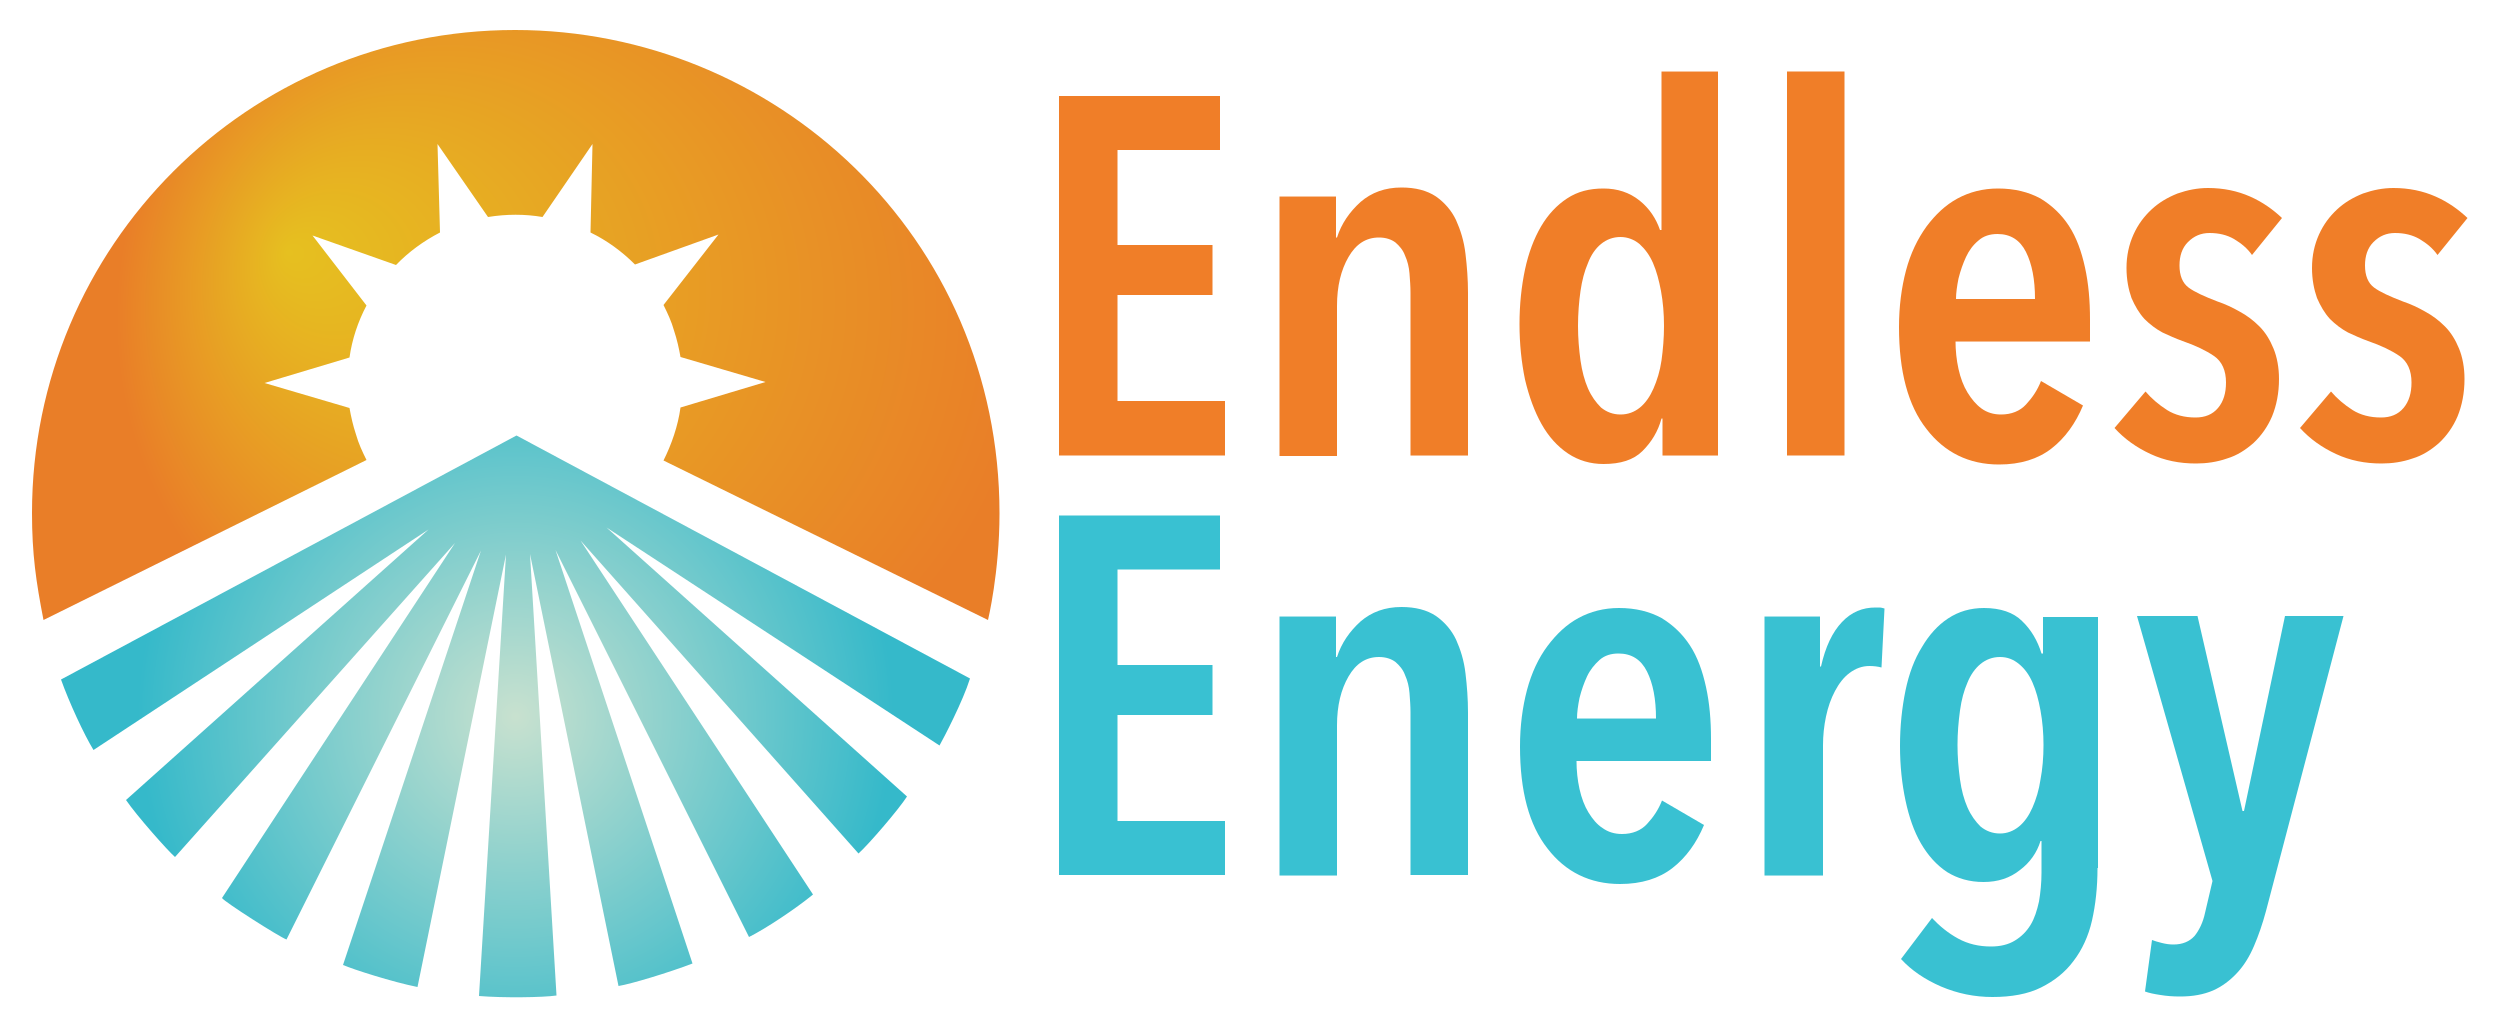
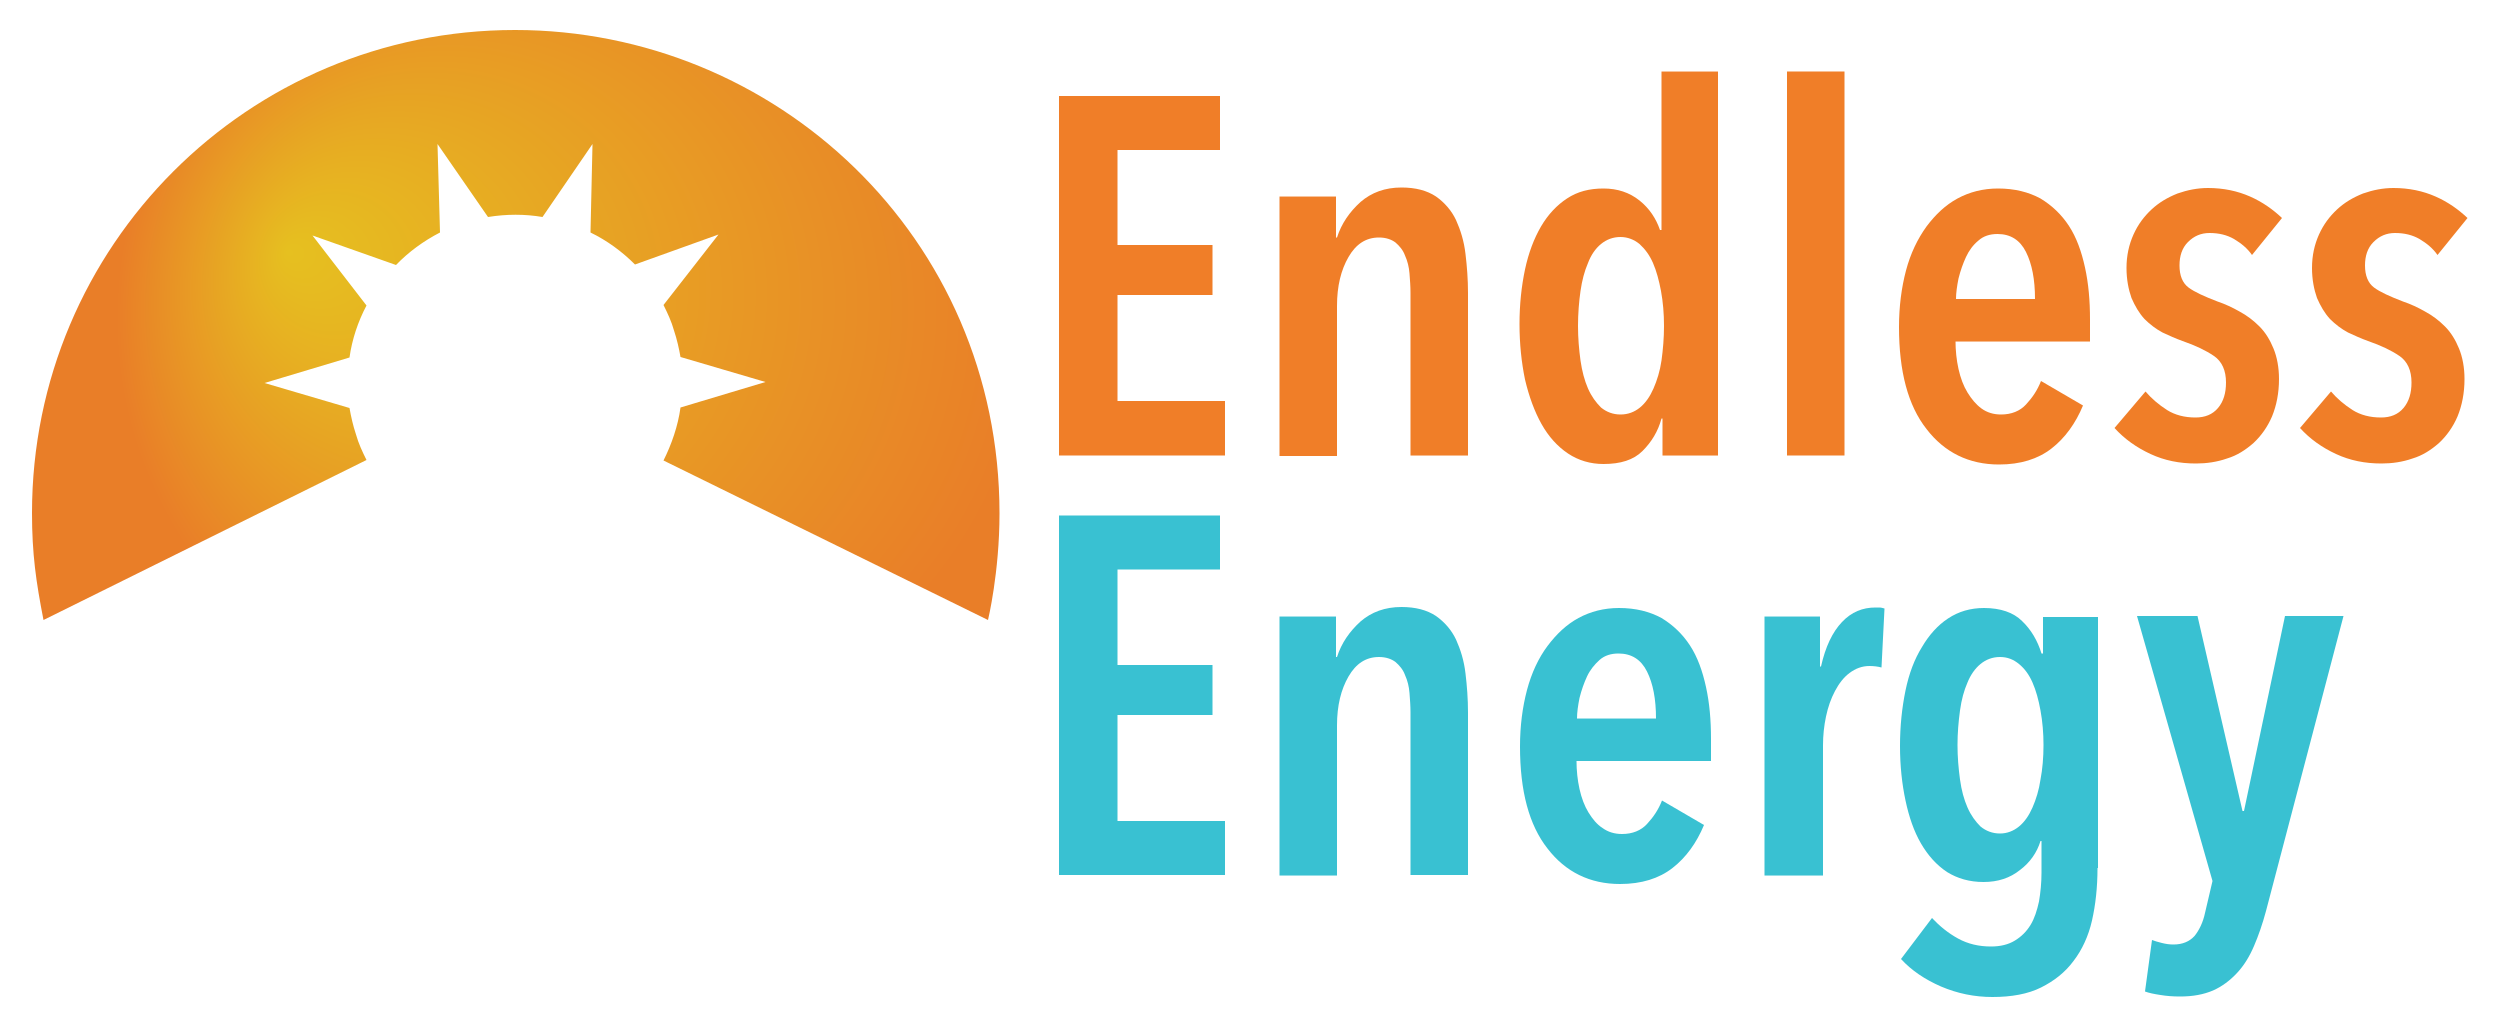
<svg xmlns="http://www.w3.org/2000/svg" version="1.1" id="Layer_1" x="0px" y="0px" viewBox="0 0 500 206" style="enable-background:new 0 0 500 206;" xml:space="preserve">
  <style type="text/css">
	.st0{fill:#F07E28;}
	.st1{fill:#39C1D2;}
	.st2{fill-rule:evenodd;clip-rule:evenodd;fill:url(#SVGID_1_);}
	.st3{fill:url(#SVGID_00000083779459010658264320000005426281678886409875_);}
</style>
  <g>
    <g>
      <g>
        <path class="st0" d="M211.8,91.1V19.2H244v10.8h-20.5V49h19v10h-19v21.2h21.5v10.9H211.8z" />
        <path class="st0" d="M267.2,39.3v8.2h0.2c0.9-2.8,2.5-5.1,4.7-7.1c2.2-1.9,4.9-2.9,8.2-2.9c2.8,0,5.1,0.6,6.9,1.8     c1.7,1.2,3.1,2.8,4,4.7c0.9,2,1.6,4.2,1.9,6.8c0.3,2.5,0.5,5.1,0.5,7.8v32.5h-11.5V58.6c0-1.3-0.1-2.6-0.2-3.9     c-0.1-1.3-0.4-2.5-0.9-3.6c-0.4-1.1-1.1-1.9-1.9-2.6c-0.8-0.6-1.9-1-3.3-1c-2.6,0-4.6,1.3-6.1,3.9c-1.5,2.6-2.3,5.8-2.3,9.8v30     h-11.5V39.3H267.2z" />
        <path class="st0" d="M332.5,91.1v-7.4h-0.2c-0.7,2.6-2,4.7-3.8,6.5c-1.8,1.8-4.4,2.6-7.8,2.6c-2.6,0-5-0.7-7.1-2.1     c-2.1-1.4-3.9-3.4-5.3-5.9c-1.4-2.5-2.5-5.5-3.3-8.9c-0.7-3.4-1.1-7.1-1.1-11.1c0-3.9,0.4-7.6,1.1-10.9c0.7-3.3,1.8-6.2,3.2-8.6     c1.4-2.4,3.2-4.3,5.2-5.6c2.1-1.4,4.5-2,7.3-2c2.8,0,5.2,0.8,7.2,2.4c2,1.6,3.3,3.6,4.1,5.9h0.3V14.3h11.3v76.8H332.5z      M332.8,65.2c0-2.5-0.2-4.8-0.6-7c-0.4-2.1-0.9-4-1.6-5.6c-0.7-1.6-1.6-2.8-2.7-3.8c-1.1-0.9-2.4-1.4-3.8-1.4     c-1.5,0-2.8,0.5-3.9,1.4c-1.1,0.9-2,2.2-2.6,3.8c-0.7,1.6-1.2,3.5-1.5,5.6c-0.3,2.1-0.5,4.5-0.5,7c0,2.4,0.2,4.7,0.5,6.9     c0.3,2.1,0.8,4,1.5,5.6c0.7,1.6,1.6,2.8,2.6,3.8c1.1,0.9,2.4,1.4,3.9,1.4c1.5,0,2.8-0.5,3.9-1.4c1.1-0.9,2-2.2,2.7-3.8     c0.7-1.6,1.3-3.5,1.6-5.6C332.6,69.9,332.8,67.6,332.8,65.2z" />
        <path class="st0" d="M357.4,91.1V14.3h11.5v76.8H357.4z" />
        <path class="st0" d="M391.1,68.1c0,2,0.2,3.9,0.6,5.7c0.4,1.8,1,3.4,1.8,4.7c0.8,1.3,1.7,2.4,2.8,3.2c1.1,0.8,2.4,1.2,3.9,1.2     c2.1,0,3.8-0.7,5-2c1.3-1.4,2.3-2.9,3-4.7l8.4,4.9c-1.5,3.6-3.6,6.5-6.3,8.6c-2.7,2.1-6.2,3.2-10.5,3.2c-6,0-10.9-2.4-14.5-7.1     c-3.7-4.7-5.5-11.5-5.5-20.4c0-4.1,0.5-7.9,1.4-11.3c0.9-3.4,2.3-6.3,4.1-8.8c1.8-2.4,3.8-4.3,6.2-5.6c2.4-1.3,5.1-2,8.1-2     c3.3,0,6.1,0.7,8.5,2c2.3,1.4,4.2,3.2,5.7,5.5c1.5,2.3,2.5,5.1,3.2,8.3c0.7,3.2,1,6.6,1,10.4v4.4H391.1z M407,59.8     c0-3.9-0.6-7-1.8-9.4c-1.2-2.4-3.1-3.6-5.7-3.6c-1.5,0-2.8,0.4-3.8,1.3c-1.1,0.9-1.9,2-2.5,3.3c-0.6,1.3-1.1,2.7-1.5,4.3     c-0.3,1.5-0.5,2.9-0.5,4.1H407z" />
        <path class="st0" d="M450.4,51c-0.9-1.3-2.1-2.3-3.6-3.2c-1.4-0.8-3-1.2-4.9-1.2c-1.7,0-3.1,0.6-4.3,1.8     c-1.2,1.2-1.7,2.8-1.7,4.7c0,2,0.6,3.5,1.8,4.4c1.2,0.9,3.2,1.8,5.8,2.8c1.5,0.5,3,1.2,4.4,2c1.5,0.8,2.8,1.8,4,3     c1.2,1.2,2.1,2.7,2.8,4.4c0.7,1.7,1.1,3.8,1.1,6.1c0,2.8-0.5,5.3-1.4,7.5c-0.9,2.1-2.2,3.9-3.7,5.3c-1.6,1.4-3.3,2.5-5.3,3.1     c-2,0.7-4.1,1-6.2,1c-3.3,0-6.3-0.6-9.1-1.9c-2.8-1.3-5.2-3-7.2-5.2l6.2-7.3c1.2,1.4,2.6,2.6,4.3,3.7c1.6,1,3.5,1.5,5.7,1.5     c1.9,0,3.4-0.6,4.5-1.9c1.1-1.3,1.6-3,1.6-5.1c0-2.4-0.8-4.2-2.4-5.3c-1.6-1.1-3.7-2.1-6.3-3c-1.4-0.5-2.7-1.1-4-1.7     c-1.3-0.7-2.5-1.6-3.6-2.7c-1.1-1.2-1.9-2.6-2.6-4.2c-0.6-1.7-1-3.7-1-6c0-2.5,0.5-4.7,1.4-6.7c0.9-2,2.1-3.6,3.6-5     c1.5-1.4,3.2-2.4,5.2-3.2c2-0.7,4-1.1,6.1-1.1c3.1,0,5.9,0.6,8.4,1.7c2.5,1.1,4.6,2.6,6.4,4.3L450.4,51z" />
        <path class="st0" d="M487.5,51c-0.9-1.3-2.1-2.3-3.6-3.2c-1.4-0.8-3-1.2-4.9-1.2c-1.7,0-3.1,0.6-4.3,1.8     c-1.2,1.2-1.7,2.8-1.7,4.7c0,2,0.6,3.5,1.8,4.4c1.2,0.9,3.2,1.8,5.8,2.8c1.5,0.5,3,1.2,4.4,2c1.5,0.8,2.8,1.8,4,3     c1.2,1.2,2.1,2.7,2.8,4.4c0.7,1.7,1.1,3.8,1.1,6.1c0,2.8-0.5,5.3-1.4,7.5c-0.9,2.1-2.2,3.9-3.7,5.3c-1.6,1.4-3.3,2.5-5.3,3.1     c-2,0.7-4.1,1-6.2,1c-3.3,0-6.3-0.6-9.1-1.9c-2.8-1.3-5.2-3-7.2-5.2l6.2-7.3c1.2,1.4,2.6,2.6,4.3,3.7c1.6,1,3.5,1.5,5.7,1.5     c1.9,0,3.4-0.6,4.5-1.9c1.1-1.3,1.6-3,1.6-5.1c0-2.4-0.8-4.2-2.4-5.3c-1.6-1.1-3.7-2.1-6.3-3c-1.4-0.5-2.7-1.1-4-1.7     c-1.3-0.7-2.5-1.6-3.6-2.7c-1.1-1.2-1.9-2.6-2.6-4.2c-0.6-1.7-1-3.7-1-6c0-2.5,0.5-4.7,1.4-6.7c0.9-2,2.1-3.6,3.6-5     c1.5-1.4,3.2-2.4,5.2-3.2c2-0.7,4-1.1,6.1-1.1c3.1,0,5.9,0.6,8.4,1.7c2.5,1.1,4.6,2.6,6.4,4.3L487.5,51z" />
      </g>
      <g>
        <path class="st1" d="M211.8,175v-71.9H244v10.8h-20.5V133h19v10h-19v21.2h21.5V175H211.8z" />
        <path class="st1" d="M267.2,123.2v8.2h0.2c0.9-2.8,2.5-5.1,4.7-7.1c2.2-1.9,4.9-2.9,8.2-2.9c2.8,0,5.1,0.6,6.9,1.8     c1.7,1.2,3.1,2.8,4,4.7c0.9,2,1.6,4.2,1.9,6.8c0.3,2.5,0.5,5.1,0.5,7.8V175h-11.5v-32.5c0-1.3-0.1-2.6-0.2-3.9     c-0.1-1.3-0.4-2.5-0.9-3.6c-0.4-1.1-1.1-1.9-1.9-2.6c-0.8-0.6-1.9-1-3.3-1c-2.6,0-4.6,1.3-6.1,3.9c-1.5,2.6-2.3,5.8-2.3,9.8v30     h-11.5v-51.8H267.2z" />
        <path class="st1" d="M315.3,152.1c0,2,0.2,3.9,0.6,5.7c0.4,1.8,1,3.4,1.8,4.7c0.8,1.3,1.7,2.4,2.8,3.1c1.1,0.8,2.4,1.2,3.9,1.2     c2.1,0,3.8-0.7,5-2c1.3-1.4,2.3-2.9,3-4.7l8.4,4.9c-1.5,3.6-3.6,6.5-6.3,8.6c-2.7,2.1-6.2,3.2-10.5,3.2c-6,0-10.9-2.4-14.5-7.1     c-3.7-4.7-5.5-11.5-5.5-20.4c0-4.1,0.5-7.9,1.4-11.3c0.9-3.4,2.3-6.4,4.1-8.8c1.8-2.4,3.8-4.3,6.2-5.6c2.4-1.3,5.1-2,8.1-2     c3.3,0,6.1,0.7,8.5,2c2.3,1.4,4.2,3.2,5.7,5.5c1.5,2.3,2.5,5.1,3.2,8.3c0.7,3.2,1,6.6,1,10.4v4.4H315.3z M331.2,143.7     c0-3.9-0.6-7-1.8-9.4c-1.2-2.4-3.1-3.6-5.7-3.6c-1.5,0-2.8,0.4-3.8,1.3c-1,0.9-1.9,2-2.5,3.3c-0.6,1.3-1.1,2.7-1.5,4.3     c-0.3,1.5-0.5,2.9-0.5,4.1H331.2z" />
        <path class="st1" d="M368.4,124.4c1.9-2,4.1-2.9,6.7-2.9c0.3,0,0.6,0,0.9,0c0.2,0,0.5,0.1,0.9,0.2l-0.6,11.8     c-0.7-0.2-1.6-0.3-2.4-0.3c-1.5,0-2.8,0.5-4,1.4c-1.2,0.9-2.1,2.1-2.9,3.6c-0.8,1.5-1.4,3.2-1.8,5.1c-0.4,1.9-0.6,3.8-0.6,5.8v26     h-11.7v-51.8H364v10h0.2C365.1,129.3,366.5,126.4,368.4,124.4z" />
        <path class="st1" d="M419.5,173.6c0,3.9-0.4,7.4-1.1,10.5c-0.7,3.1-2,5.9-3.7,8.1c-1.7,2.3-3.9,4-6.5,5.3     c-2.6,1.3-5.9,1.9-9.7,1.9c-3.6,0-7-0.7-10.3-2.1c-3.2-1.4-5.9-3.2-8-5.5l6.2-8.2c1.5,1.6,3.2,3,5.2,4.1c2,1.1,4.2,1.6,6.6,1.6     c1.9,0,3.5-0.4,4.8-1.2c1.3-0.8,2.3-1.8,3.1-3.1c0.8-1.3,1.3-2.9,1.7-4.7c0.3-1.8,0.5-3.7,0.5-5.8v-6.3h-0.2     c-0.7,2.3-2.1,4.3-4.1,5.8c-2,1.6-4.4,2.4-7.3,2.4c-2.8,0-5.2-0.7-7.3-2c-2.1-1.4-3.8-3.3-5.2-5.7c-1.4-2.4-2.4-5.3-3.1-8.6     c-0.7-3.3-1.1-6.9-1.1-10.9c0-4,0.4-7.7,1.1-11.1c0.7-3.4,1.8-6.3,3.3-8.7c1.4-2.4,3.2-4.4,5.2-5.7c2.1-1.4,4.5-2.1,7.2-2.1     c3.3,0,5.9,0.9,7.6,2.6c1.8,1.7,3.1,3.9,3.9,6.5h0.3v-7.3h11V173.6z M408.7,149c0-2.4-0.2-4.7-0.6-6.9c-0.4-2.2-0.9-4-1.6-5.6     c-0.7-1.6-1.6-2.8-2.7-3.7c-1.1-0.9-2.3-1.4-3.8-1.4c-1.5,0-2.8,0.5-3.9,1.4c-1.1,0.9-2,2.2-2.6,3.7c-0.7,1.6-1.2,3.4-1.5,5.6     c-0.3,2.2-0.5,4.5-0.5,6.9c0,2.4,0.2,4.7,0.5,6.9c0.3,2.2,0.8,4,1.5,5.6c0.7,1.6,1.6,2.8,2.6,3.8c1.1,0.9,2.4,1.4,3.9,1.4     c1.4,0,2.7-0.5,3.8-1.4c1.1-0.9,2-2.2,2.7-3.8c0.7-1.6,1.3-3.5,1.6-5.6C408.5,153.8,408.7,151.5,408.7,149z" />
        <path class="st1" d="M453.2,182.2c-0.7,2.6-1.5,4.9-2.4,7c-0.9,2.1-2,3.9-3.4,5.4c-1.4,1.5-3,2.7-4.8,3.5c-1.9,0.8-4,1.2-6.6,1.2     c-1.4,0-2.7-0.1-3.9-0.3c-1.3-0.2-2.3-0.4-3.1-0.7l1.4-10.3c0.5,0.2,1.2,0.4,2,0.6c0.8,0.2,1.5,0.3,2.3,0.3     c1.8,0,3.2-0.6,4.2-1.7c0.9-1.1,1.7-2.7,2.1-4.6l1.5-6.4l-15.1-53h12.1l9,39h0.3l8.2-39h11.7L453.2,182.2z" />
      </g>
      <g>
        <radialGradient id="SVGID_1_" cx="114.854" cy="63.83" r="91.581" fx="57.508" fy="49.575" gradientTransform="matrix(1 0 0 0.942 0 3.719)" gradientUnits="userSpaceOnUse">
          <stop offset="0" style="stop-color:#E6C020" />
          <stop offset="1" style="stop-color:#E97E28" />
        </radialGradient>
        <path class="st2" d="M73.3,92c-0.8-1.6-1.6-3.3-2.1-5.1c-0.6-1.8-1-3.6-1.3-5.3l-17-5l17-5.1c0.5-3.6,1.7-7.2,3.4-10.4l-10.8-14     l16.7,5.9c2.5-2.6,5.5-4.8,8.8-6.5l-0.5-17.7l10.1,14.6c3.7-0.6,7.4-0.6,10.9,0l10-14.6l-0.4,17.7c3.3,1.6,6.3,3.8,8.9,6.4     l16.7-6L132.7,61c0.8,1.6,1.6,3.3,2.1,5.1c0.6,1.8,1,3.6,1.3,5.3l17,5l-17,5.1c-0.5,3.7-1.8,7.4-3.4,10.6l64.9,31.9     c0,0,2.3-9.5,2.3-21.3C199.9,47.3,155,6,103,6C49.6,6,6.4,49.2,6.4,102.6c0,8.2,0.8,13.7,2.3,21.4L73.3,92z" />
        <radialGradient id="SVGID_00000070109144868583152550000007185699376524308392_" cx="103.144" cy="143.287" r="75.555" gradientUnits="userSpaceOnUse">
          <stop offset="0" style="stop-color:#C8E1CF" />
          <stop offset="1" style="stop-color:#35B9CA" />
        </radialGradient>
-         <path style="fill:url(#SVGID_00000070109144868583152550000007185699376524308392_);" d="M103.3,87.1l-91.1,48.8     c1.6,4.5,4.6,11,6.5,14.1l67-44.1L25.2,160c2.1,3.1,8.4,10.2,9.8,11.4l56-62.8l-46.6,71c0.5,0.8,11.5,7.8,12.9,8.3l38.9-77.8     l-27.6,82.9c2.1,0.9,9.9,3.4,14.9,4.4l17.7-86.5l-5.4,88.3c4.8,0.4,12.8,0.3,15.5-0.1l-5.3-88.3l17.7,86.4     c2.5-0.4,10.1-2.7,14.8-4.5L111.1,110l38.7,77.4c3.4-1.7,9.4-5.7,12.8-8.5l-46.5-70.8l55.6,62.6c2.2-2,8.1-8.9,9.7-11.4     l-60.1-53.8l66.6,43.6c0.8-1.4,4.7-8.9,6.1-13.4L103.3,87.1z" />
      </g>
    </g>
  </g>
</svg>